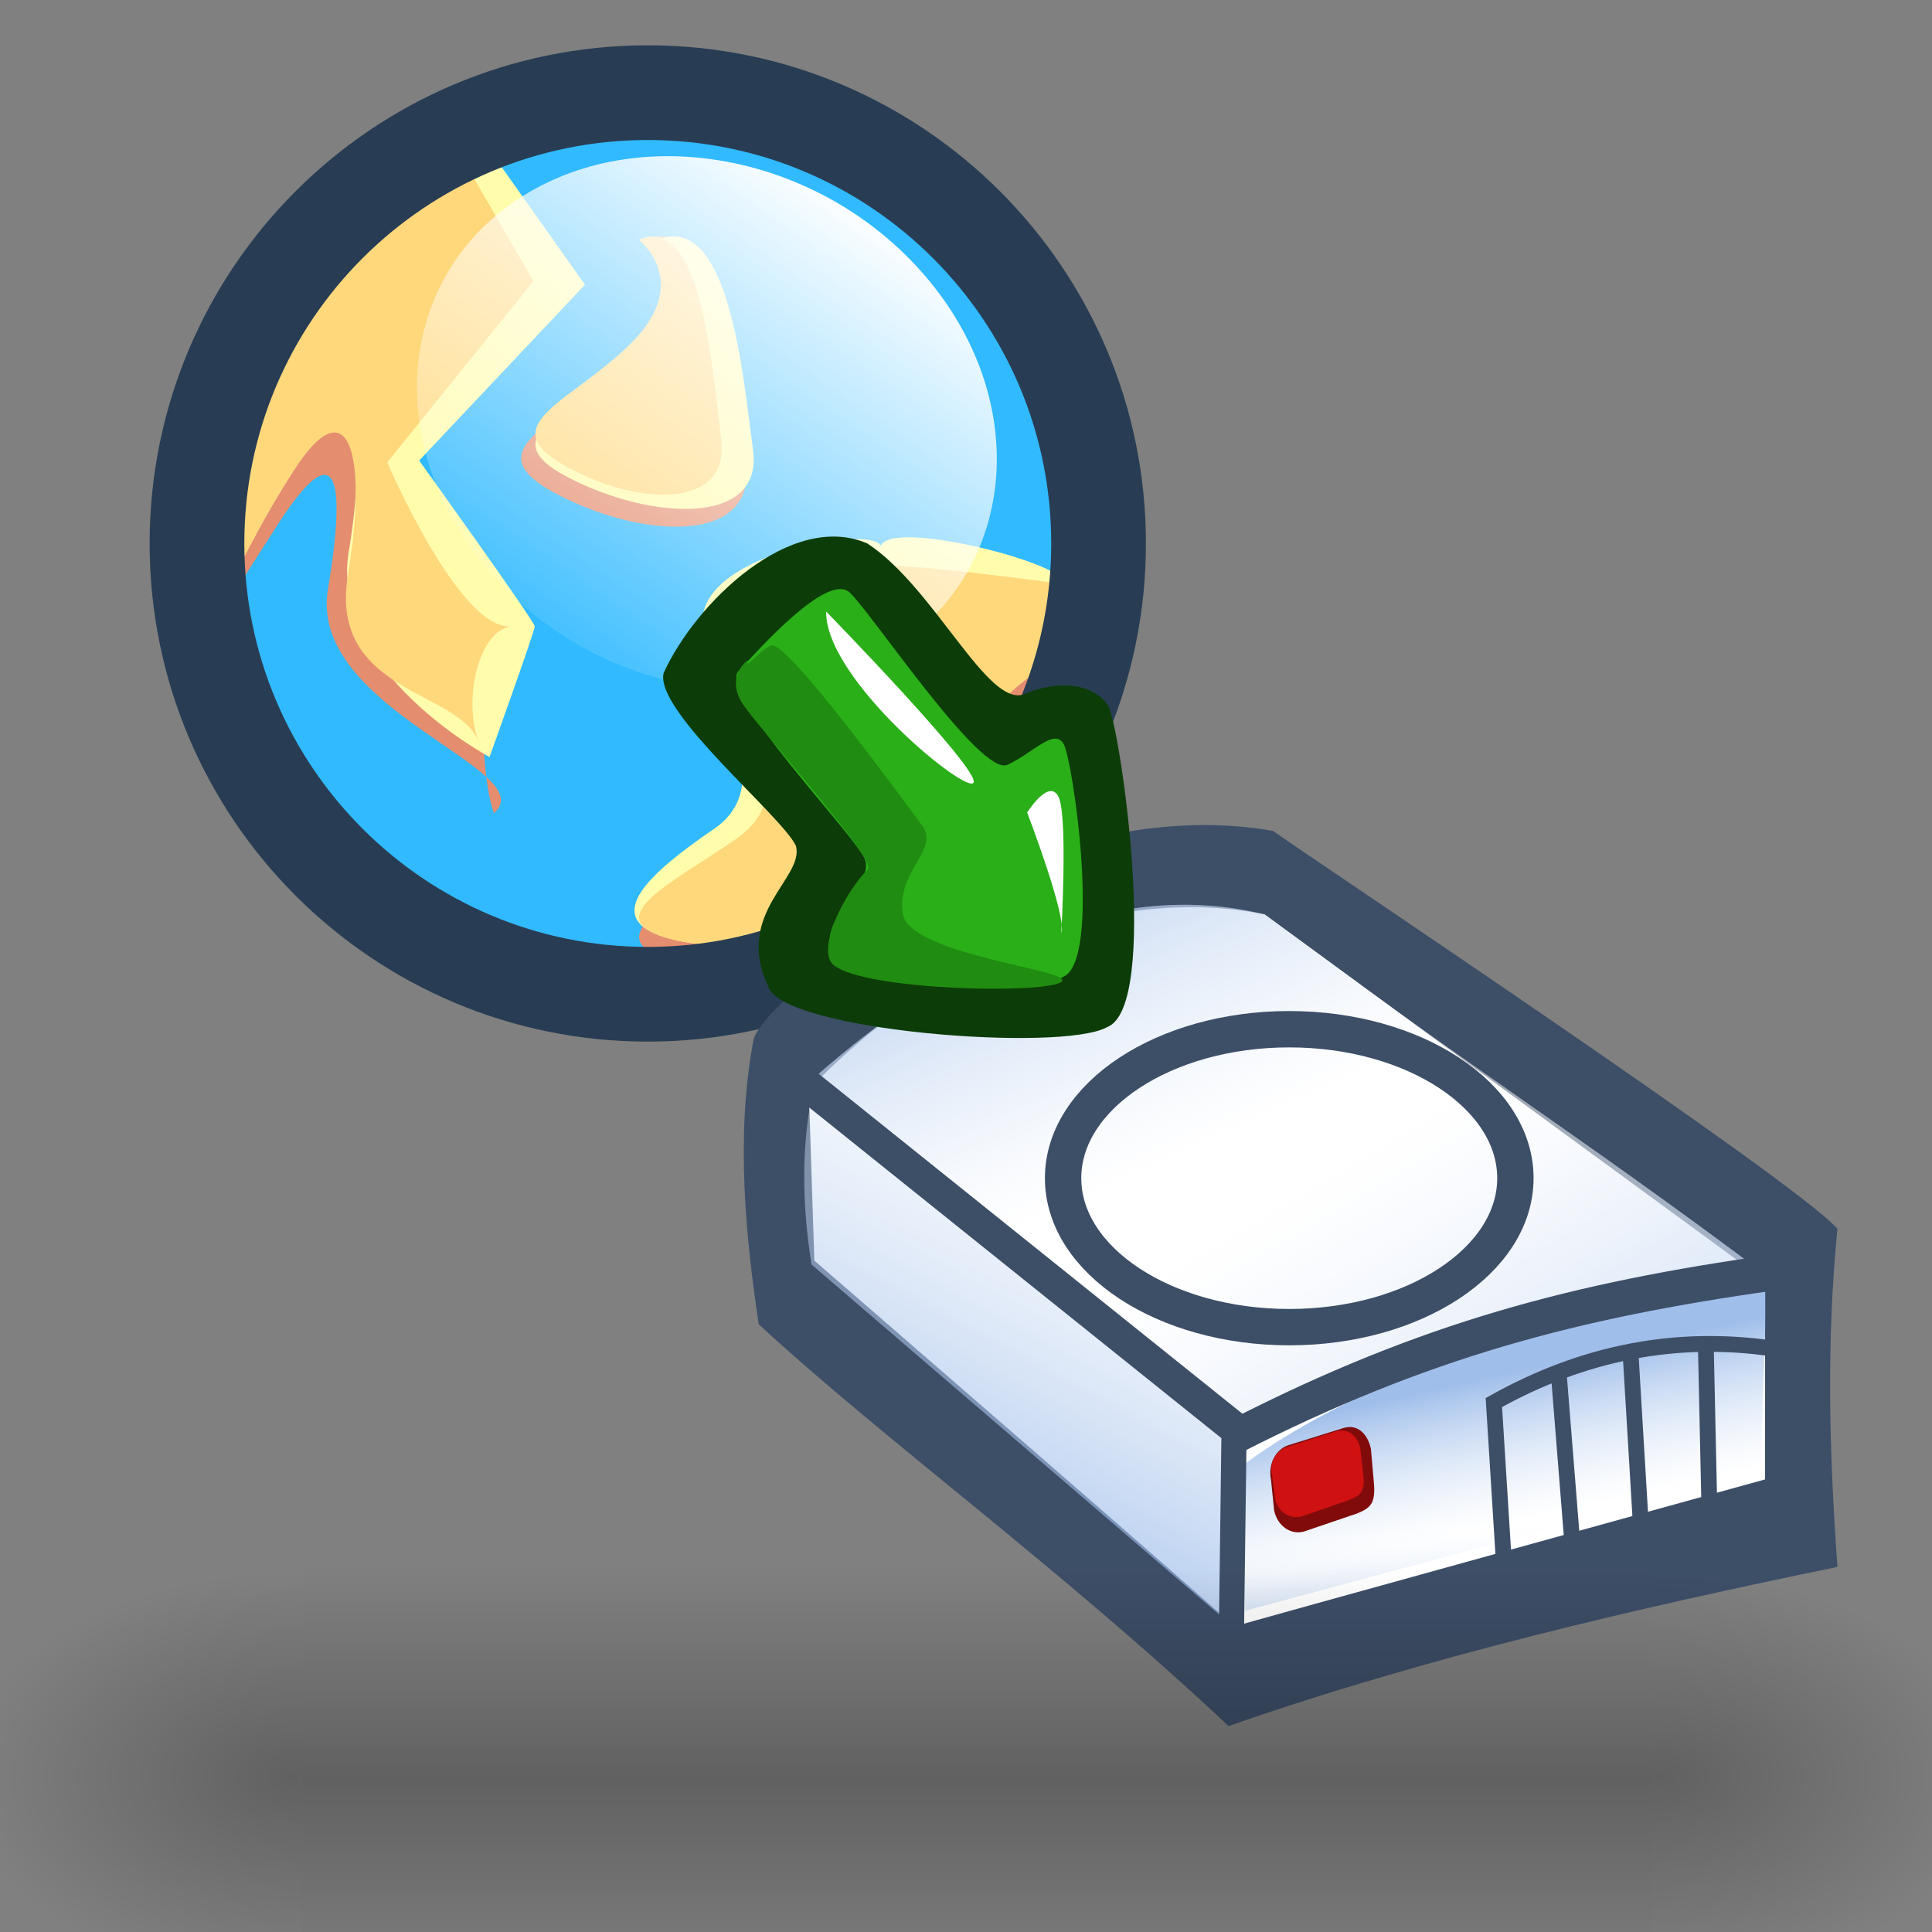
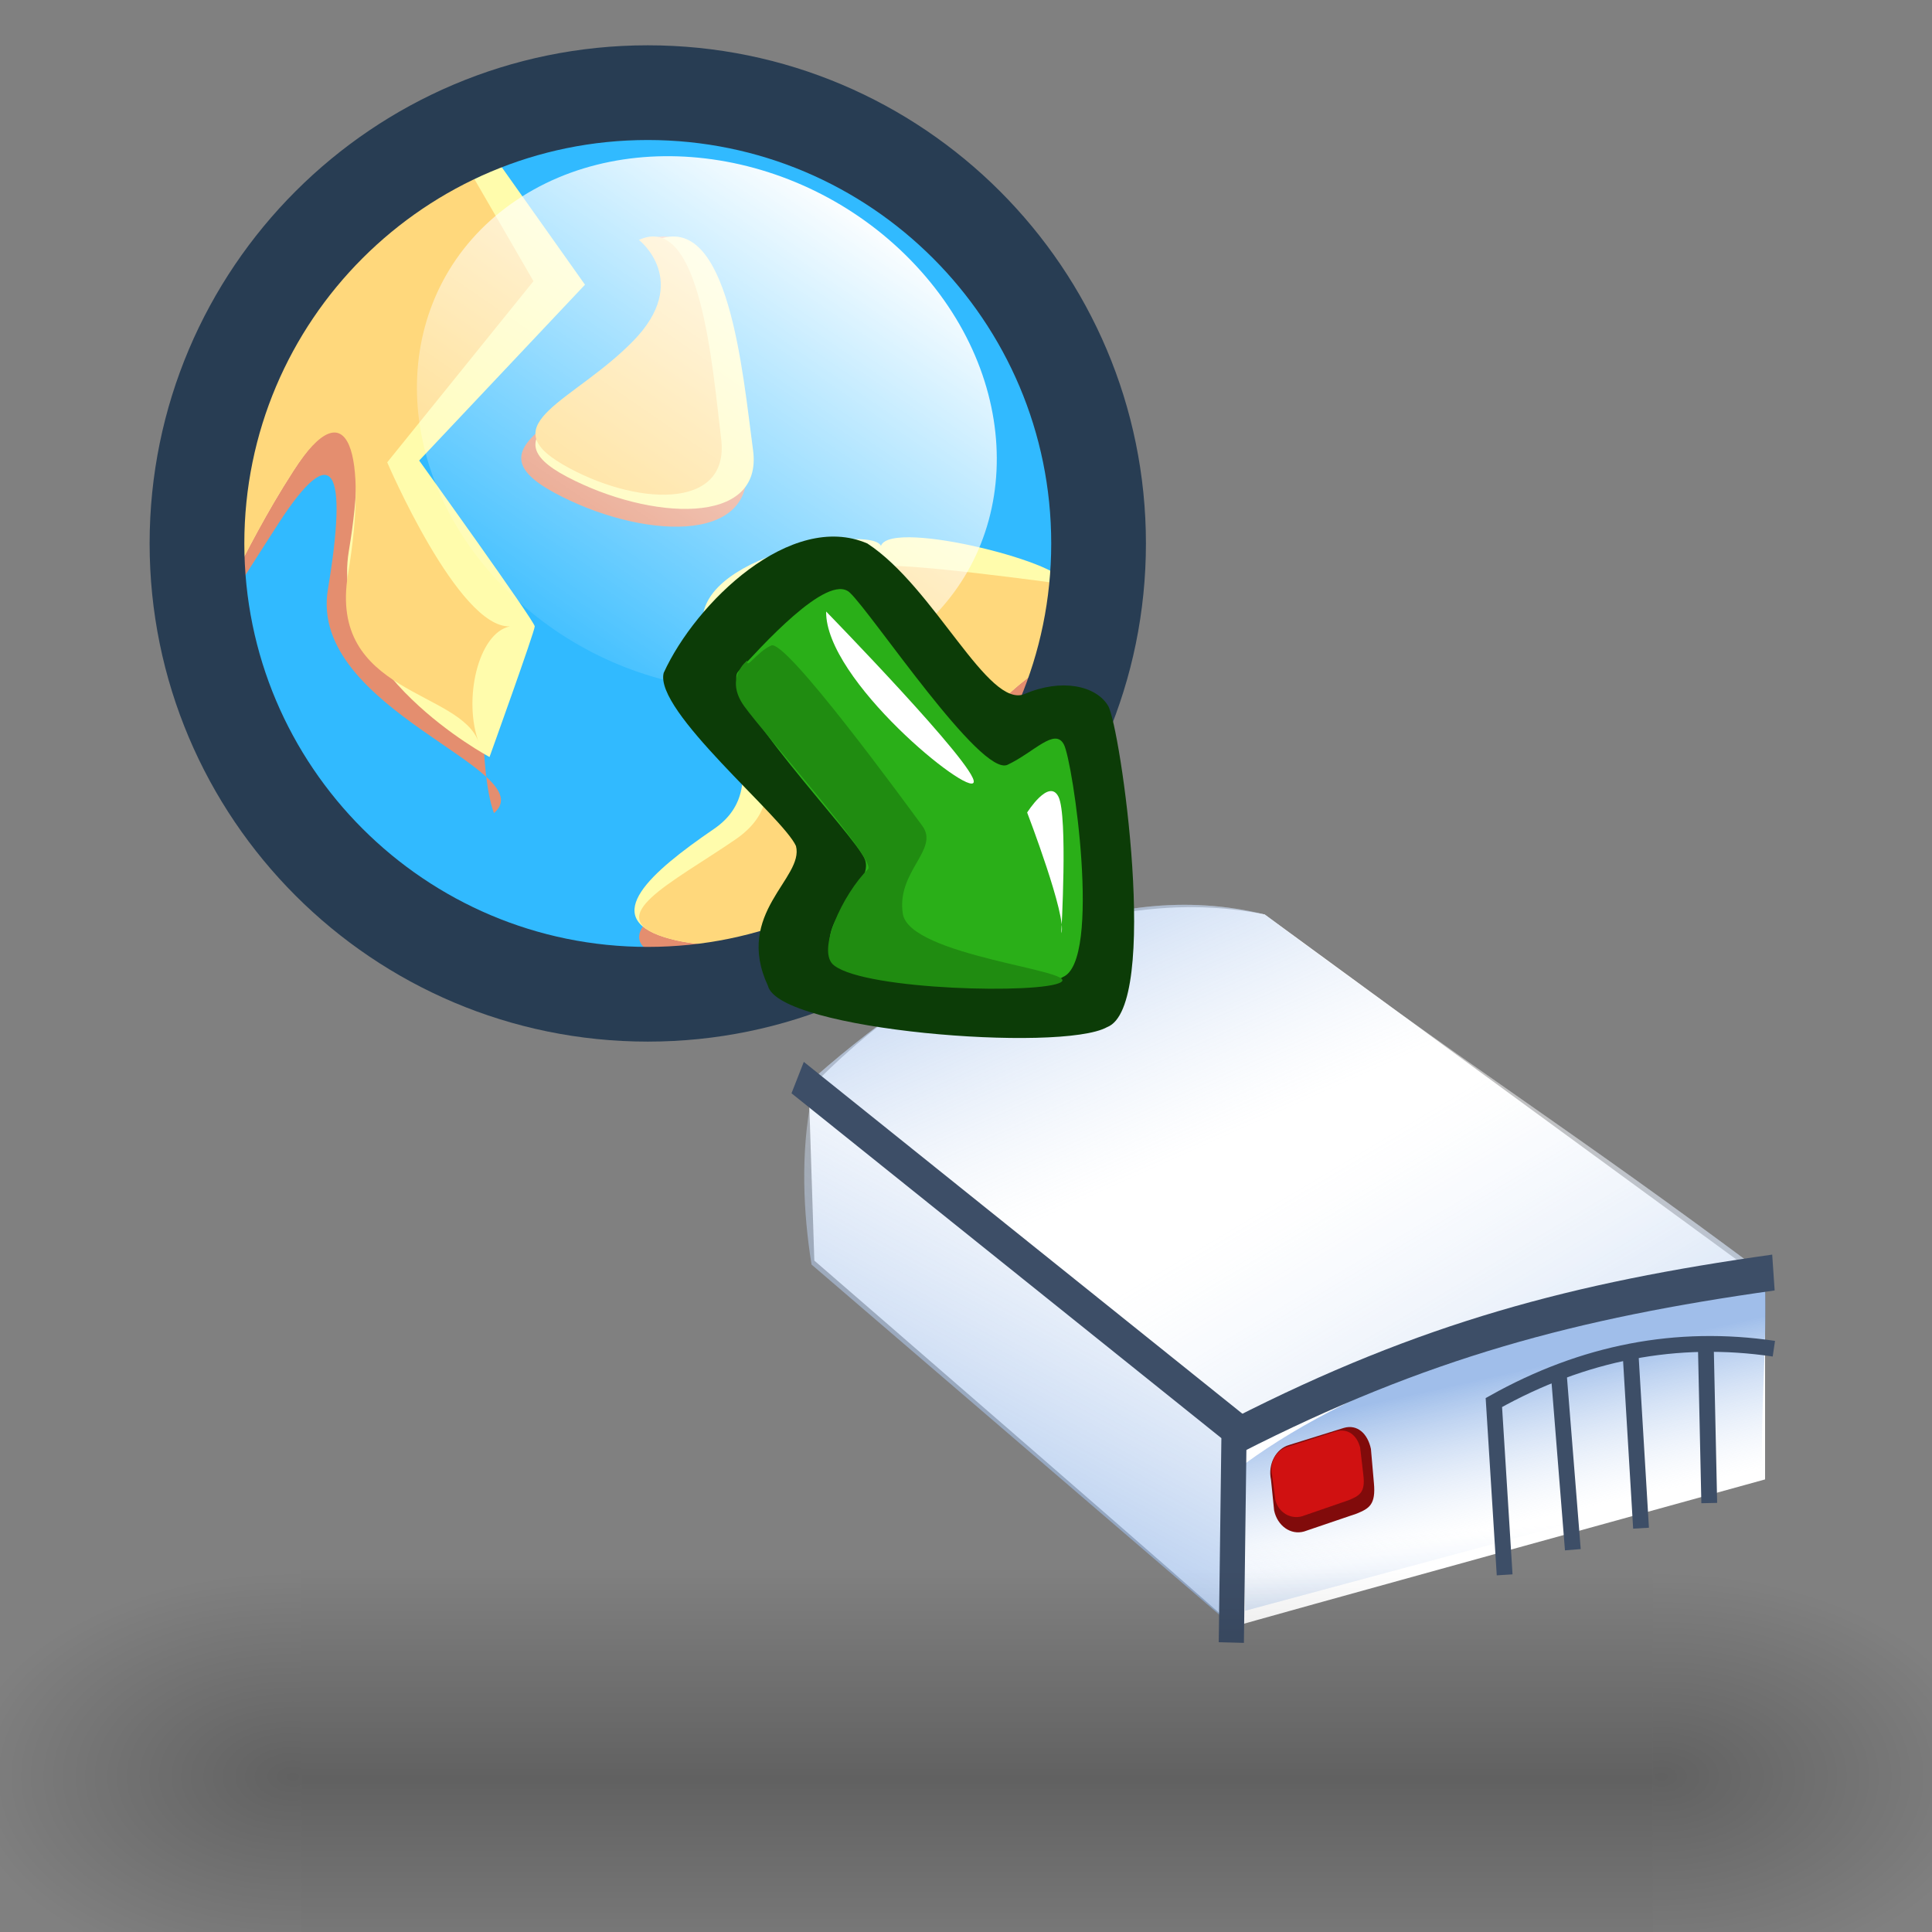
<svg xmlns="http://www.w3.org/2000/svg" xmlns:ns1="http://www.inkscape.org/namespaces/inkscape" xmlns:ns2="http://sodipodi.sourceforge.net/DTD/sodipodi-0.dtd" xmlns:xlink="http://www.w3.org/1999/xlink" width="90" height="90" id="svg10467" version="1.1" ns1:version="0.47 r22583" ns2:docname="Nou document 36">
  <rect width="100%" height="100%" fill="#808080" stroke="none" />
  <defs id="defs10469">
    <ns1:perspective ns2:type="inkscape:persp3d" ns1:vp_x="0 : 526.18109 : 1" ns1:vp_y="0 : 1000 : 0" ns1:vp_z="744.09448 : 526.18109 : 1" ns1:persp3d-origin="372.04724 : 350.78739 : 1" id="perspective10475" />
    <linearGradient gradientTransform="matrix(0.611,-0.435,0.559,0.626,-121.318,46.656)" spreadMethod="pad" gradientUnits="userSpaceOnUse" y2="21.479" x2="68.36" y1="32.869" x1="28.252" id="linearGradient587" xlink:href="#linearGradient584" />
    <linearGradient id="linearGradient584">
      <stop id="stop585" offset="0" style="stop-color:#ffffff;stop-opacity:0;" />
      <stop id="stop586" offset="1" style="stop-color:#ffffff;stop-opacity:1;" />
    </linearGradient>
    <ns1:perspective id="perspective10521" ns1:persp3d-origin="45 : 30 : 1" ns1:vp_z="90 : 45 : 1" ns1:vp_y="0 : 1000 : 0" ns1:vp_x="0 : 45 : 1" ns2:type="inkscape:persp3d" />
    <linearGradient spreadMethod="pad" gradientTransform="matrix(1.519,0,0,0.658,7.3945114e-8,-1.278808e-6)" gradientUnits="userSpaceOnUse" y2="115.265" x2="46.259" y1="103.866" x1="42.164" id="linearGradient725" xlink:href="#linearGradient714" />
    <linearGradient spreadMethod="pad" gradientTransform="scale(1.519,0.658)" gradientUnits="userSpaceOnUse" y2="116.731" x2="42.538" y1="124.643" x1="43.402" id="linearGradient723" xlink:href="#linearGradient714" />
    <linearGradient gradientTransform="matrix(1.066,0,0,0.938,7.3945114e-8,-1.278808e-6)" spreadMethod="pad" gradientUnits="userSpaceOnUse" y2="57.582" x2="33.825" y1="86.003" x1="21.656" id="linearGradient721" xlink:href="#linearGradient714" />
    <linearGradient spreadMethod="pad" gradientTransform="matrix(1.615,0,0,0.619,7.3945114e-8,-1.278808e-6)" gradientUnits="userSpaceOnUse" y2="87.763" x2="27.938" y1="64.305" x1="8.762" id="linearGradient719" xlink:href="#linearGradient734" />
    <linearGradient spreadMethod="pad" gradientTransform="scale(1.615,0.619)" gradientUnits="userSpaceOnUse" y2="95.902" x2="27.752" y1="118.881" x1="52.699" id="linearGradient717" xlink:href="#linearGradient714" />
    <linearGradient id="linearGradient714">
      <stop id="stop715" offset="0" style="stop-color:#7fa8e3;stop-opacity:0.741;" />
      <stop id="stop716" offset="1" style="stop-color:#ffffff;stop-opacity:0.29;" />
    </linearGradient>
    <linearGradient id="linearGradient734">
      <stop id="stop735" offset="0" style="stop-color:#7fa8e3;stop-opacity:0.741;" />
      <stop id="stop736" offset="1" style="stop-color:#ffffff;stop-opacity:0.29;" />
    </linearGradient>
    <ns1:perspective id="perspective10616" ns1:persp3d-origin="45 : 30 : 1" ns1:vp_z="90 : 45 : 1" ns1:vp_y="0 : 1000 : 0" ns1:vp_x="0 : 45 : 1" ns2:type="inkscape:persp3d" />
    <linearGradient ns1:collect="always" xlink:href="#linearGradient584" id="linearGradient10654" gradientUnits="userSpaceOnUse" gradientTransform="matrix(0.611,-0.435,0.559,0.626,-121.318,46.656)" spreadMethod="pad" x1="28.252" y1="32.869" x2="68.36" y2="21.479" />
    <defs id="defs550">
      <linearGradient spreadMethod="pad" gradientUnits="objectBoundingBox" id="linearGradient556" y2="0" x2="1" y1="0" x1="0">
        <stop id="stop557" offset="0" style="stop-color:#ff8700;stop-opacity:1;" />
        <stop id="stop558" offset="1" style="stop-color:#ffff8d;stop-opacity:0;" />
      </linearGradient>
      <linearGradient spreadMethod="pad" gradientUnits="objectBoundingBox" xlink:href="#linearGradient556" id="linearGradient559" y2="0" x2="1" y1="0" x1="0" />
    </defs>
    <ns1:perspective id="perspective10677" ns1:persp3d-origin="45 : 30 : 1" ns1:vp_z="90 : 45 : 1" ns1:vp_y="0 : 1000 : 0" ns1:vp_x="0 : 45 : 1" ns2:type="inkscape:persp3d" />
    <ns1:perspective id="perspective10775" ns1:persp3d-origin="0.5 : 0.33333333 : 1" ns1:vp_z="1 : 0.5 : 1" ns1:vp_y="0 : 1000 : 0" ns1:vp_x="0 : 0.5 : 1" ns2:type="inkscape:persp3d" />
    <radialGradient ns1:collect="always" xlink:href="#linearGradient5791-1-8-8" id="radialGradient3617" gradientUnits="userSpaceOnUse" gradientTransform="matrix(1,0,0,0.277,0,13.801)" cx="11.314" cy="19.083" fx="11.314" fy="19.083" r="9.899" />
    <linearGradient id="linearGradient5791-1-8-8" ns1:collect="always">
      <stop id="stop5793-6-0-7" offset="0" style="stop-color:#000000;stop-opacity:1;" />
      <stop id="stop5795-4-3-4" offset="1" style="stop-color:#000000;stop-opacity:0;" />
    </linearGradient>
    <ns1:perspective id="perspective11066" ns1:persp3d-origin="0.5 : 0.33333333 : 1" ns1:vp_z="1 : 0.5 : 1" ns1:vp_y="0 : 1000 : 0" ns1:vp_x="0 : 0.5 : 1" ns2:type="inkscape:persp3d" />
    <linearGradient ns1:collect="always" xlink:href="#linearGradient5048" id="linearGradient3034" gradientUnits="userSpaceOnUse" gradientTransform="matrix(2.774,0,0,1.97,-1892.179,-872.885)" x1="302.857" y1="366.648" x2="302.857" y2="609.505" />
    <linearGradient id="linearGradient5048">
      <stop style="stop-color:black;stop-opacity:0;" offset="0" id="stop5050" />
      <stop id="stop5056" offset="0.5" style="stop-color:black;stop-opacity:1;" />
      <stop style="stop-color:black;stop-opacity:0;" offset="1" id="stop5052" />
    </linearGradient>
    <radialGradient ns1:collect="always" xlink:href="#linearGradient5060" id="radialGradient3036" gradientUnits="userSpaceOnUse" gradientTransform="matrix(2.774,0,0,1.97,-1891.633,-872.885)" cx="605.714" cy="486.648" fx="605.714" fy="486.648" r="117.143" />
    <linearGradient ns1:collect="always" id="linearGradient5060">
      <stop style="stop-color:black;stop-opacity:1;" offset="0" id="stop5062" />
      <stop style="stop-color:black;stop-opacity:0;" offset="1" id="stop5064" />
    </linearGradient>
    <radialGradient ns1:collect="always" xlink:href="#linearGradient5060" id="radialGradient3038" gradientUnits="userSpaceOnUse" gradientTransform="matrix(-2.774,0,0,1.97,112.762,-872.885)" cx="605.714" cy="486.648" fx="605.714" fy="486.648" r="117.143" />
    <radialGradient r="117.143" fy="486.648" fx="605.714" cy="486.648" cx="605.714" gradientTransform="matrix(-2.774,0,0,1.97,112.762,-872.885)" gradientUnits="userSpaceOnUse" id="radialGradient11090" xlink:href="#linearGradient5060" ns1:collect="always" />
  </defs>
  <ns2:namedview id="base" pagecolor="#ffffff" bordercolor="#666666" borderopacity="1.0" ns1:pageopacity="0.0" ns1:pageshadow="2" ns1:zoom="5.6" ns1:cx="31.554825" ns1:cy="42.297232" ns1:document-units="px" ns1:current-layer="g10685" showgrid="false" ns1:window-width="1280" ns1:window-height="968" ns1:window-x="0" ns1:window-y="0" ns1:window-maximized="1" />
  <g ns1:label="Layer 1" ns1:groupmode="layer" id="layer1" transform="translate(0,-962.362)">
    <g id="g10528" transform="translate(105.465,972.941)">
      <g id="g10630" transform="translate(17.933,-28.103)">
        <g id="g10685" transform="translate(-46.044,-10.987)">
          <g id="g10729">
            <g transform="matrix(0.894,0,0,0.894,20.226,8.818)" id="g10565">
              <path transform="matrix(0.534,0,0,0.534,-98.545,26.376)" ns2:ry="40.459522" ns2:rx="40.459526" ns2:cy="45.390781" ns2:cx="43.364311" d="m 83.824,45.391 c 0,22.345 -18.114,40.46 -40.46,40.46 -22.345,0 -40.46,-18.114 -40.46,-40.46 0,-22.345 18.114,-40.46 40.46,-40.46 22.345,0 40.46,18.114 40.46,40.46 z" id="path573" style="font-size:12px;fill:#31baff;fill-rule:evenodd;stroke-width:1pt" ns2:type="arc" />
              <path ns2:nodetypes="ccccccccc" id="path576" d="m -84.507,31.228 3.155,5.45 -7.621,9.441 c 0,0 3.707,8.655 6.392,8.547 -1.666,0.354 -1.663,7.51 -0.83,9.732 2.609,-2.253 -9.7,-5.374 -8.653,-11.657 1.047,-6.283 0.307,-7.892 -2.573,-3.442 -2.88,4.451 -3.403,5.629 -3.142,3.534 0.262,-2.094 -0.635,-17.599 13.273,-21.605 z" style="font-size:12px;fill:#e48e6f;fill-rule:evenodd;stroke-width:1pt" />
              <path id="path574" d="m -83.119,30.58 4.451,6.283 -8.64,9.163 c 0,0 6.022,8.378 6.022,8.64 0,0.262 -2.356,6.807 -2.356,6.807 0,0 -8.378,-4.451 -7.331,-10.734 1.047,-6.283 0,-8.64 -2.88,-4.189 -2.88,4.451 -4.189,8.378 -3.927,6.283 0.262,-2.094 1.309,-19.635 14.661,-22.253 z" style="font-size:12px;fill:#fffcac;fill-rule:evenodd;stroke-width:1pt" />
              <path ns2:nodetypes="ccccccccc" id="path575" d="m -84.507,31.228 3.155,5.45 -7.621,9.441 c 0,0 3.707,8.655 6.392,8.547 -1.666,0.354 -2.449,3.845 -1.616,6.066 -0.926,-2.777 -7.867,-2.494 -6.82,-8.777 1.047,-6.283 0.045,-9.856 -2.835,-5.405 -2.88,4.451 -4.189,8.378 -3.927,6.283 0.262,-2.094 -0.635,-17.599 13.273,-21.605 z" style="font-size:12px;fill:#ffd87c;fill-rule:evenodd;stroke-width:1pt" />
              <path id="path577" d="m -75.464,34.552 c 0,0 3.332,2.407 -0.37,5.924 -3.703,3.517 -8.886,4.813 -4.443,7.22 4.443,2.407 10.552,2.777 9.997,-1.481 -0.555,-4.258 -1.296,-13.329 -5.183,-11.663 z" style="font-size:12px;fill:#e48e6f;fill-rule:evenodd;stroke-width:1pt" />
              <path id="path578" d="m -74.93,34.54 c 0,0 3.227,2.259 -0.359,5.561 -3.586,3.302 -8.606,4.519 -4.303,6.778 4.303,2.259 10.219,2.607 9.682,-1.39 -0.538,-3.997 -1.255,-12.513 -5.02,-10.949 z" style="font-size:12px;fill:#fffbaa;fill-rule:evenodd;stroke-width:1pt" />
              <path id="path579" d="m -75.855,34.53 c 0,0 2.754,2.141 -0.306,5.271 -3.061,3.13 -7.345,4.283 -3.673,6.424 3.673,2.141 8.722,2.471 8.263,-1.318 -0.459,-3.789 -1.071,-11.86 -4.285,-10.378 z" style="font-size:12px;fill:#ffd87c;fill-rule:evenodd;stroke-width:1pt" />
              <path id="path580" d="m -53.805,52.509 c 0,0 -8.886,-1.296 -9.441,-0.926 -0.555,0.37 -8.331,1.111 -7.59,5.183 0.74,4.073 3.332,7.405 0,9.812 -3.332,2.407 -7.035,4.258 -3.703,5.369 3.332,1.111 7.96,-0.185 9.441,-1.481 1.481,-1.296 -1.666,-2.036 -1.296,-5.739 0.37,-3.703 -0.74,-6.109 3.147,-4.813 3.888,1.296 3.703,2.777 6.294,0 2.592,-2.777 4.813,-3.517 3.147,-7.405 z" style="font-size:12px;fill:#e48e6f;fill-rule:evenodd;stroke-width:1pt" />
              <path ns2:nodetypes="cccccccccc" id="path582" d="m -53.805,52.456 c 0.74,-0.926 -8.886,-3.448 -9.441,-1.987 -0.555,-1.13 -9.997,0.496 -9.256,4.352 0.74,3.856 3.888,8.121 0.555,10.4 -3.332,2.278 -5.924,4.586 -2.592,5.638 3.332,1.052 7.96,-0.175 9.441,-1.402 1.481,-1.227 -2.407,-1.928 -2.036,-5.433 0.37,-3.505 0,-6.709 3.888,-5.482 3.888,1.227 3.703,2.629 6.294,0 2.592,-2.629 4.813,-2.404 3.147,-6.085 z" style="font-size:12px;fill:#fffcac;fill-rule:evenodd;stroke-width:1pt" />
              <path ns2:nodetypes="cccccccccc" id="path581" d="m -53.805,52.456 c 0,0 -8.886,-1.227 -9.441,-0.876 -0.555,0.351 -8.331,1.052 -7.59,4.907 0.74,3.856 3.332,7.01 0,9.289 -3.332,2.278 -7.035,4.031 -3.703,5.083 3.332,1.052 7.96,-0.175 9.441,-1.402 1.481,-1.227 -2.407,-1.928 -2.036,-5.433 0.37,-3.505 0,-6.709 3.888,-5.482 3.888,1.227 3.703,2.629 6.294,0 2.592,-2.629 4.813,-2.404 3.147,-6.085 z" style="font-size:12px;fill:#ffd87c;fill-rule:evenodd;stroke-width:1pt" />
              <path id="path654" d="m -51.906,50.346 c 0,12.966 -10.523,23.49 -23.49,23.49 -12.966,0 -23.49,-10.523 -23.49,-23.49 0,-12.966 10.523,-23.49 23.49,-23.49 12.966,0 23.49,10.523 23.49,23.49 z" style="font-size:12px;fill:none;stroke:#283d53;stroke-width:4.935" />
              <path id="path588" d="m -61.17,36.148 c 5.631,6.312 5.206,14.99 -0.947,19.372 -6.153,4.382 -15.717,2.815 -21.348,-3.497 -5.631,-6.312 -5.206,-14.99 0.947,-19.372 6.153,-4.382 15.717,-2.815 21.348,3.497 z" style="font-size:12px;fill:url(#linearGradient10654);fill-rule:evenodd;stroke-width:1pt" />
            </g>
            <g transform="matrix(0.589,0,0,0.589,-44.219,58.897)" id="g3167">
-               <path transform="matrix(0.995,0,0,1.424,-1.745,-40.087)" ns2:nodetypes="ccccccc" id="path726" d="M 5.082,49.783 C 3.683,55.013 4.493,60.685 5.524,65.472 15.321,71.807 29.536,79.025 42.868,87.79 58.557,83.96 75.358,81.235 91.268,78.951 90.605,72.47 90.384,66.43 91.268,60.169 87.953,57.517 49.497,39.619 46.404,38.072 26.738,35.641 5.303,47.574 5.082,49.783 z" style="font-size:12px;fill:#3d4e67;fill-rule:evenodd;stroke-width:1pt" />
              <path transform="matrix(0.995,0,0,1.424,-1.745,-40.087)" ns2:nodetypes="ccccccc" id="path727" d="m 9.502,52.435 c 0.147,3.167 0.295,6.335 0.442,9.502 0,0 33.588,20.329 33.367,20.329 -0.221,0 42.205,-8.176 42.205,-8.176 0,-3.683 0,-7.366 0,-11.049 C 72.257,56.265 58.999,49.489 45.741,42.712 34.324,41.092 20.698,44.333 9.502,52.435 z" style="font-size:12px;fill:#ffffff;fill-rule:evenodd;stroke-width:1pt" />
-               <path transform="matrix(0.995,0,0,1.424,-1.745,-40.087)" ns2:nodetypes="ccccc" id="path702" d="M 9.944,51.772 C 22.907,59.064 31.231,63.925 44.194,71.217 57.6,66.872 71.005,62.747 85.737,62.821 70.269,54.718 61.209,50.815 45.741,42.712 33.293,40.576 20.845,45.069 9.944,51.772 z" style="font-size:12px;fill:url(#linearGradient717);fill-rule:evenodd;stroke-width:1pt" />
+               <path transform="matrix(0.995,0,0,1.424,-1.745,-40.087)" ns2:nodetypes="ccccc" id="path702" d="M 9.944,51.772 C 22.907,59.064 31.231,63.925 44.194,71.217 57.6,66.872 71.005,62.747 85.737,62.821 70.269,54.718 61.209,50.815 45.741,42.712 33.293,40.576 20.845,45.069 9.944,51.772 " style="font-size:12px;fill:url(#linearGradient717);fill-rule:evenodd;stroke-width:1pt" />
              <path transform="matrix(0.995,0,0,1.424,-1.745,-40.087)" ns2:nodetypes="ccccc" id="path718" d="M 9.944,51.772 C 22.907,59.064 31.231,63.925 44.194,71.217 57.6,66.872 71.005,62.747 85.737,62.821 70.269,54.718 61.209,50.815 45.741,42.712 33.293,40.576 20.845,45.069 9.944,51.772 z" style="font-size:12px;fill:url(#linearGradient719);fill-rule:evenodd;stroke-width:1pt" />
              <path transform="matrix(0.995,0,0,1.424,-1.745,-40.087)" ns2:nodetypes="ccccc" id="path720" d="M 9.723,52.877 C 20.698,59.211 31.01,65.104 42.647,71.88 c 0.074,3.388 0.147,6.776 0.221,10.165 C 31.82,75.416 20.771,68.787 9.723,62.158 c -0.663,-2.873 -0.884,-6.187 0,-9.281 z" style="font-size:12px;fill:url(#linearGradient721);fill-rule:evenodd;stroke-width:1pt" />
              <path transform="matrix(0.995,0,0,1.424,-1.745,-40.087)" id="path722" d="m 43.973,72.322 0.221,9.06 41.101,-7.734 -0.442,-10.165 -40.88,8.839 z" style="font-size:12px;fill:url(#linearGradient723);fill-rule:evenodd;stroke-width:1pt" />
              <path transform="matrix(0.995,0,0,1.424,-1.745,-40.087)" ns2:nodetypes="ccccc" id="path724" d="m 44.194,73.206 c 0,2.725 0,5.451 0,8.176 13.7,-2.578 27.4,-5.156 41.101,-7.734 -0.147,-3.388 0.368,-6.997 0.221,-10.386 -17.088,1.473 -32.409,5.377 -41.322,9.944 z" style="font-size:12px;fill:url(#linearGradient725);fill-rule:evenodd;stroke-width:1pt" />
              <path transform="matrix(0.995,0,0,1.424,-1.745,-40.087)" id="path728" d="M 8.618,51.772 43.31,71.218 43.089,83.15" style="font-size:12px;fill:none;stroke:#3d4e67;stroke-width:2" />
              <path transform="matrix(0.995,0,0,1.424,-1.745,-40.087)" ns2:nodetypes="cc" id="path729" d="M 43.531,71.659 C 58.41,66.356 70.416,64.146 86.179,62.6" style="font-size:12px;fill:none;stroke:#3d4e67;stroke-width:2" />
              <path ns2:nodetypes="ccccccccc" transform="matrix(0.86,-0.246,0.212,0.999,-8.378,10.19)" id="path758" d="m 47.067,64.146 c -1.224,0 -2.21,0.986 -2.21,2.21 l -0.294,2.358 c 0,1.224 0.986,2.21 2.21,2.21 l 4.898,-0.212 c 1.162,-0.118 1.83,-0.246 2.051,-1.936 l 0.366,-2.589 c 0,-1.224 -0.729,-2.146 -1.953,-2.146 l -5.069,0.105 z" style="font-size:12px;fill:#810b0b;fill-opacity:1;fill-rule:evenodd;stroke-width:1pt" />
              <path ns2:nodetypes="ccccccccc" transform="matrix(0.758,-0.224,0.204,0.8,-3.183,22.065)" id="path759" d="m 47.067,64.146 c -1.224,0 -2.21,0.986 -2.21,2.21 l -0.294,2.358 c 0,1.224 0.986,2.21 2.21,2.21 l 4.898,-0.212 c 1.162,-0.118 1.83,-0.246 2.051,-1.936 l 0.366,-2.589 c 0,-1.224 -0.729,-2.146 -1.953,-2.146 l -5.069,0.105 z" style="font-size:12px;fill:#d01111;fill-opacity:1;fill-rule:evenodd;stroke-width:1pt" />
-               <path id="path584" d="m 61.609,38.186 c 0,6.504 -8.013,11.782 -17.886,11.782 -9.873,0 -17.886,-5.279 -17.886,-11.782 0,-6.504 8.013,-11.782 17.886,-11.782 9.873,0 17.886,5.279 17.886,11.782 z" style="font-size:12px;fill:none;stroke:#3d4e67;stroke-width:2.875" transform="translate(1.987,3.407)" />
              <path ns2:nodetypes="ccc" id="path587" d="M 62.745,72.965 C 62.461,68.423 62.177,63.88 61.893,59.337 68.99,55.363 76.372,53.943 84.038,55.079" style="fill:none;stroke:#3d4e67;stroke-width:1.25;stroke-linecap:butt;stroke-linejoin:miter;stroke-opacity:1;stroke-dasharray:none" />
              <path ns2:nodetypes="cc" id="path588-9" d="m 67.003,56.782 1.136,14.196" style="fill:none;stroke:#3d4e67;stroke-width:1.25;stroke-linecap:butt;stroke-linejoin:miter;stroke-opacity:1;stroke-dasharray:none" />
              <path ns2:nodetypes="cc" id="path589" d="m 72.681,55.079 0.852,14.196" style="fill:none;stroke:#3d4e67;stroke-width:1.25;stroke-linecap:butt;stroke-linejoin:miter;stroke-opacity:1;stroke-dasharray:none" />
              <path ns2:nodetypes="cc" id="path590" d="m 78.644,54.227 0.284,13.06" style="fill:none;stroke:#3d4e67;stroke-width:1.25;stroke-linecap:butt;stroke-linejoin:miter;stroke-opacity:1;stroke-dasharray:none" />
            </g>
            <g ns1:transform-center-x="-4.6297208" id="g876" transform="matrix(0.565,-0.499,-0.499,-0.565,-47.789,104.878)">
              <path d="m 51.967,36.049 c 1.994,0.997 13.506,-1.277 13.791,-3.413 1.117,-3.551 -1.913,-4.858 -1.693,-6.399 0.427,-1.424 5.326,-6.926 4.772,-8.655 -1.593,-3.144 -5.866,-7.014 -8.876,-5.142 -2.595,2.343 -4.329,8.277 -5.895,7.707 -1.567,-0.57 -2.952,-0.082 -3.379,0.915 -0.427,0.997 -0.997,14.276 1.282,14.988 z" transform="matrix(-1.209,0.881,-0.777,-1.066,137.767,1.676)" style="fill:#0c3c07;fill-opacity:1;fill-rule:evenodd;stroke-width:1pt" id="path866" />
              <path d="m 51.551,35.459 c 1.994,0.997 12.674,-0.57 12.959,-2.706 0.285,-2.136 -2.848,-3.56 -2.421,-4.984 0.427,-1.424 7.405,-10.111 6.123,-11.25 -1.282,-1.139 -5.554,-5.127 -6.693,-3.845 -1.139,1.282 -6.408,11.108 -7.975,10.538 -1.567,-0.57 -2.848,-1.851 -3.275,-0.854 -0.427,0.997 -0.997,12.389 1.282,13.101 z" style="fill:#2aaf18;fill-opacity:1;fill-rule:evenodd;stroke-width:1pt" id="path867" transform="matrix(-0.883,0.643,-0.643,-0.883,115.256,11.321)" />
              <path d="m 67.642,15.949 c 0,0 1.424,0.854 0.427,2.563 -0.997,1.709 -6.551,9.256 -6.123,9.826 1.566,1.282 3.418,4.415 2.421,5.269 -1.709,1.566 -11.535,2.706 -12.674,2.136 -1.139,-0.57 8.402,-2.279 8.544,-4.699 0.142,-2.421 -2.421,-3.418 -1.566,-4.842 0.854,-1.424 6.693,-11.25 7.548,-10.965 0.854,0.285 1.566,1.282 1.424,0.712 z" style="fill:#208c11;fill-opacity:1;fill-rule:evenodd;stroke-width:1pt" id="path868" transform="matrix(-0.883,0.643,-0.643,-0.883,115.256,11.321)" />
              <path d="m 16.946,4.652 c 0,0 -7.69,9.541 -7.405,10.396 0.285,0.854 7.832,-6.551 7.405,-10.396 z" transform="matrix(-0.883,0.643,-0.643,-0.883,68.871,32.986)" style="font-size:12px;fill:#ffffff;fill-rule:evenodd;stroke-width:1pt" id="path869" />
              <path d="m 5.411,24.019 c 0,0 -0.997,-6.551 -0.57,-7.69 0.427,-1.139 1.851,0.712 1.851,0.712 0,0 -1.709,6.123 -1.282,6.978 z" transform="matrix(-0.883,0.643,-0.643,-0.883,68.871,32.986)" style="font-size:12px;fill:#ffffff;fill-rule:evenodd;stroke-width:1pt" id="path870" />
            </g>
          </g>
          <g id="g3952" transform="matrix(0.047,0,0,0.041,9.968,107.755)" style="opacity:0.6;display:inline">
            <rect y="-150.697" x="-1559.252" height="478.357" width="1339.633" id="rect3954" style="opacity:0.402;fill:url(#linearGradient3034);fill-opacity:1;fill-rule:nonzero;stroke:none;stroke-width:1;marker:none;visibility:visible;display:inline;overflow:visible" />
            <path ns2:nodetypes="cccc" id="path3956" d="m -219.619,-150.68 c 0,0 0,478.331 0,478.331 142.874,0.9 345.4,-107.17 345.4,-239.196 0,-132.027 -159.437,-239.135 -345.4,-239.135 z" style="opacity:0.402;fill:url(#radialGradient3036);fill-opacity:1;fill-rule:nonzero;stroke:none;stroke-width:1;marker:none;visibility:visible;display:inline;overflow:visible" />
            <path style="opacity:0.402;fill:url(#radialGradient11090);fill-opacity:1;fill-rule:nonzero;stroke:none;stroke-width:1;marker:none;visibility:visible;display:inline;overflow:visible" d="m -1559.252,-150.68 c 0,0 0,478.331 0,478.331 -142.874,0.9 -345.4,-107.17 -345.4,-239.196 0,-132.027 159.437,-239.135 345.4,-239.135 z" id="path3958" ns2:nodetypes="cccc" />
          </g>
        </g>
      </g>
    </g>
  </g>
</svg>